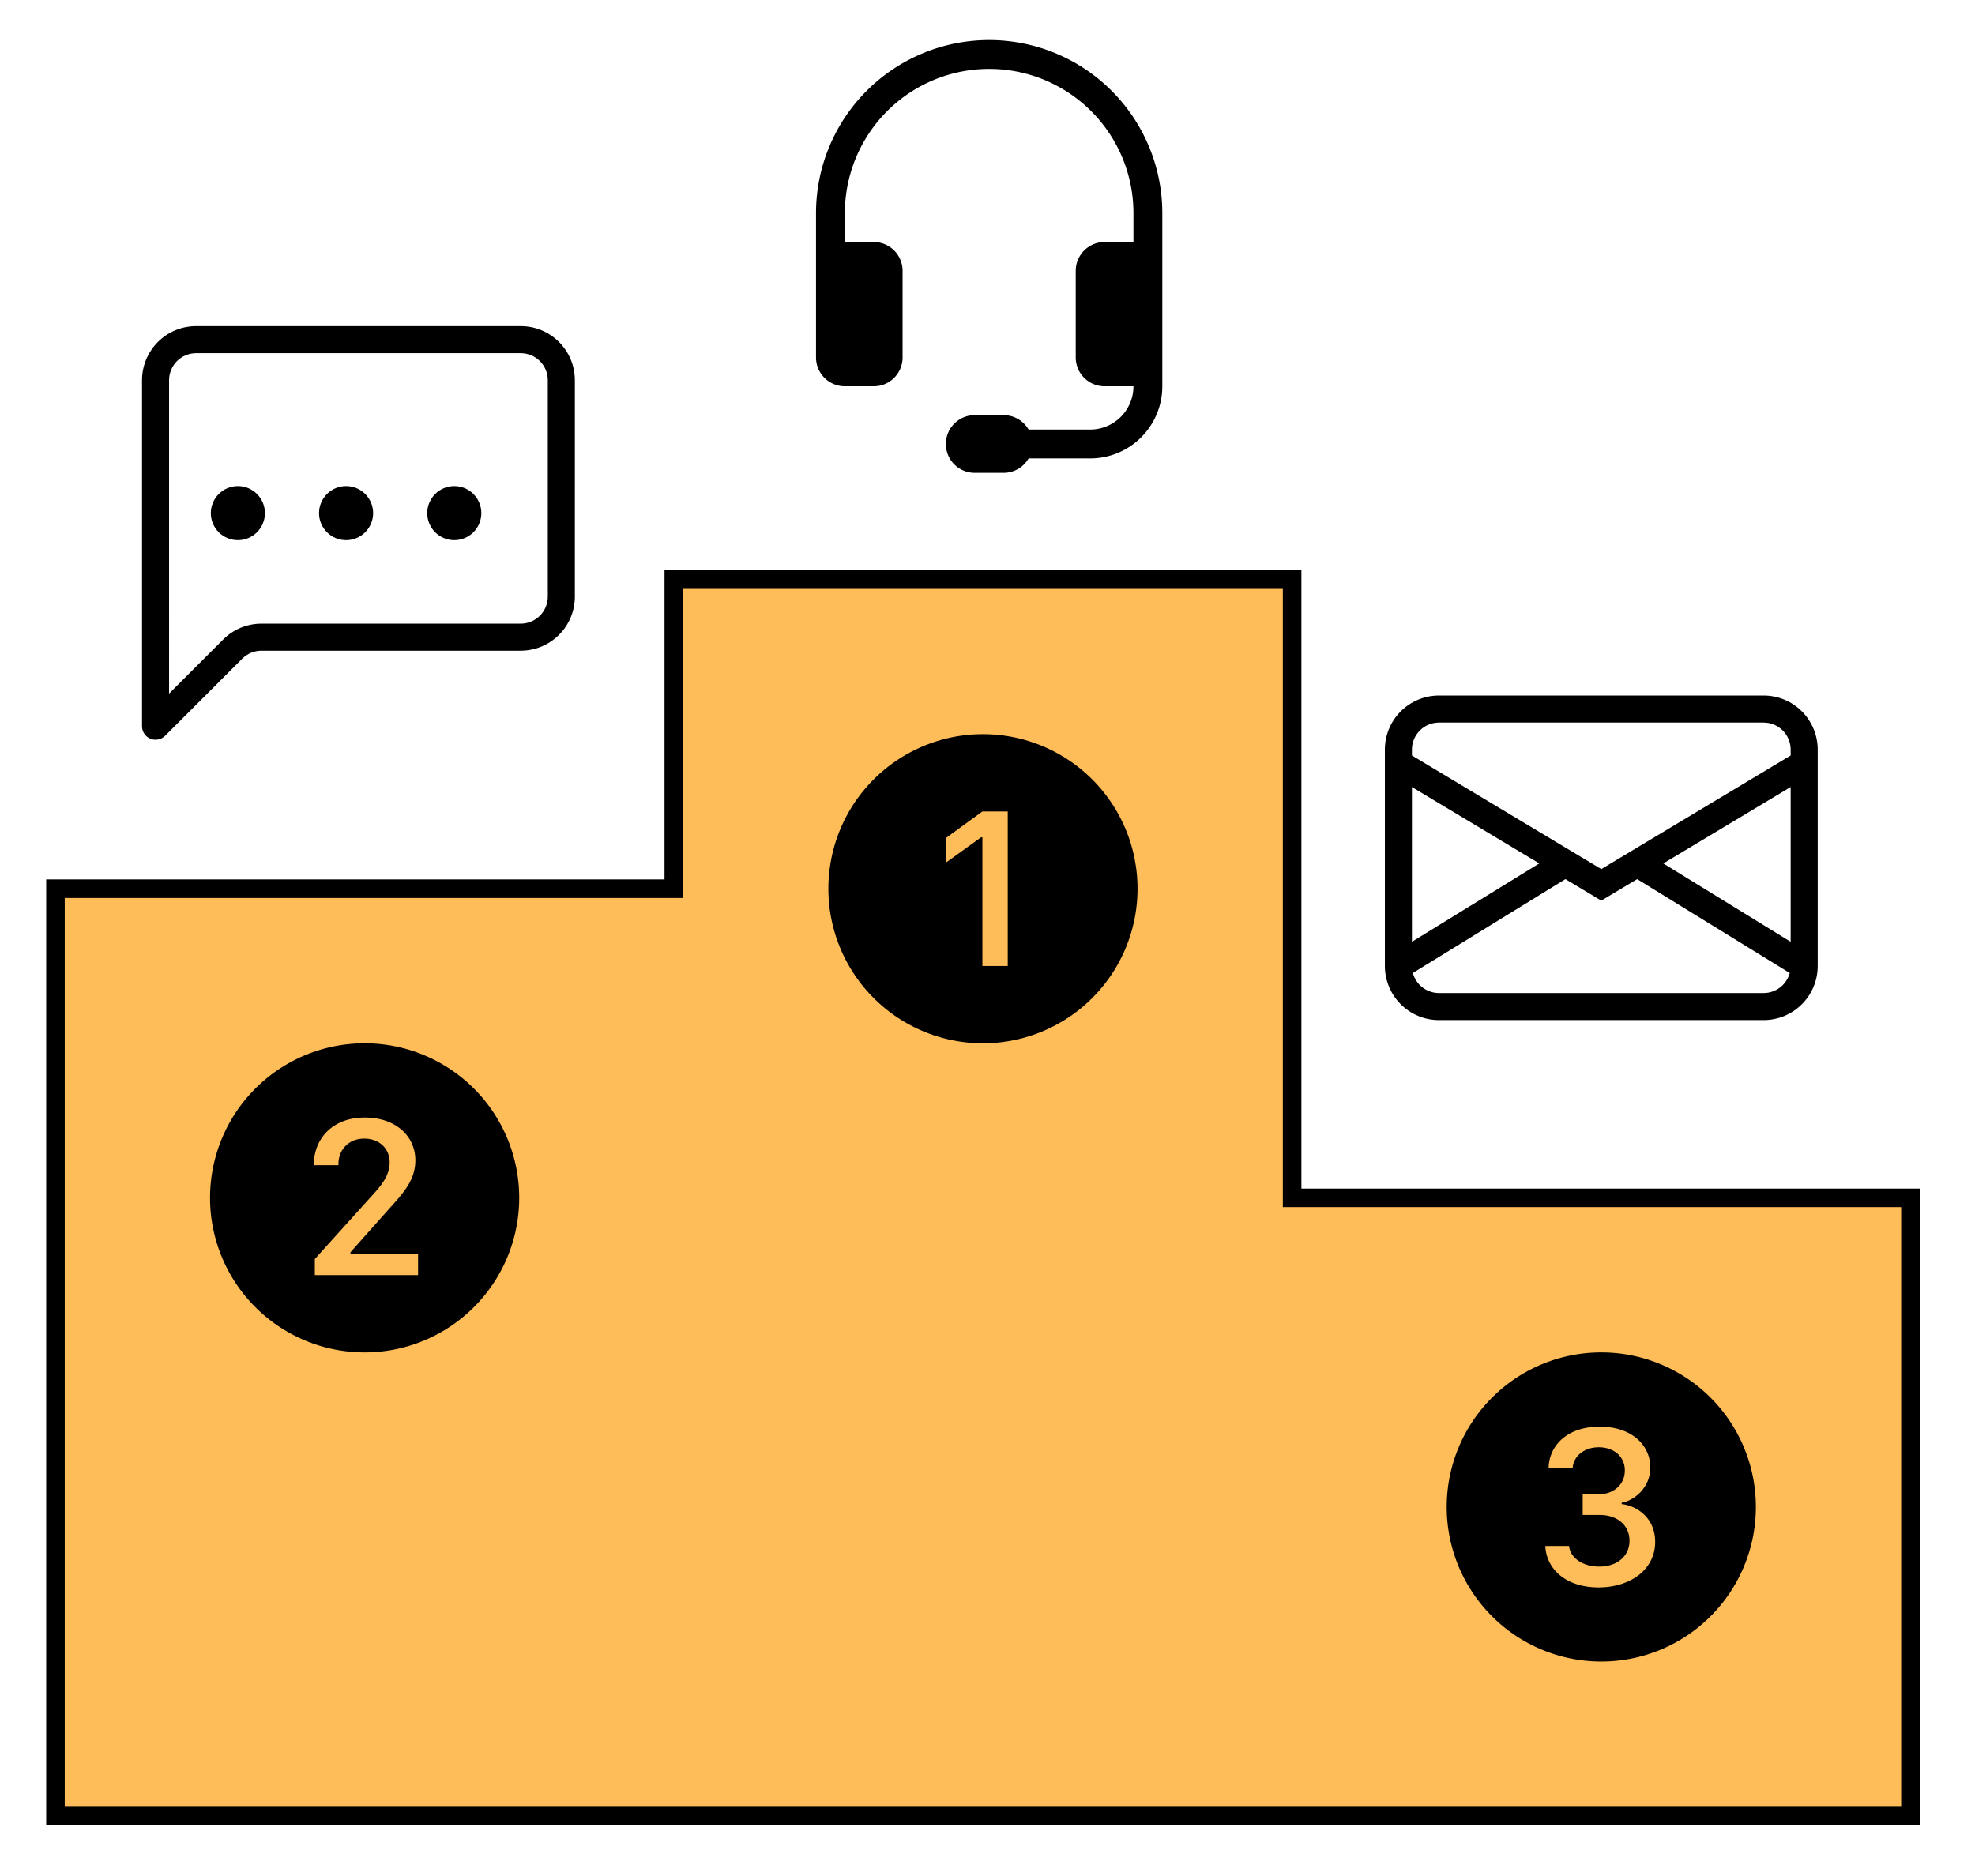
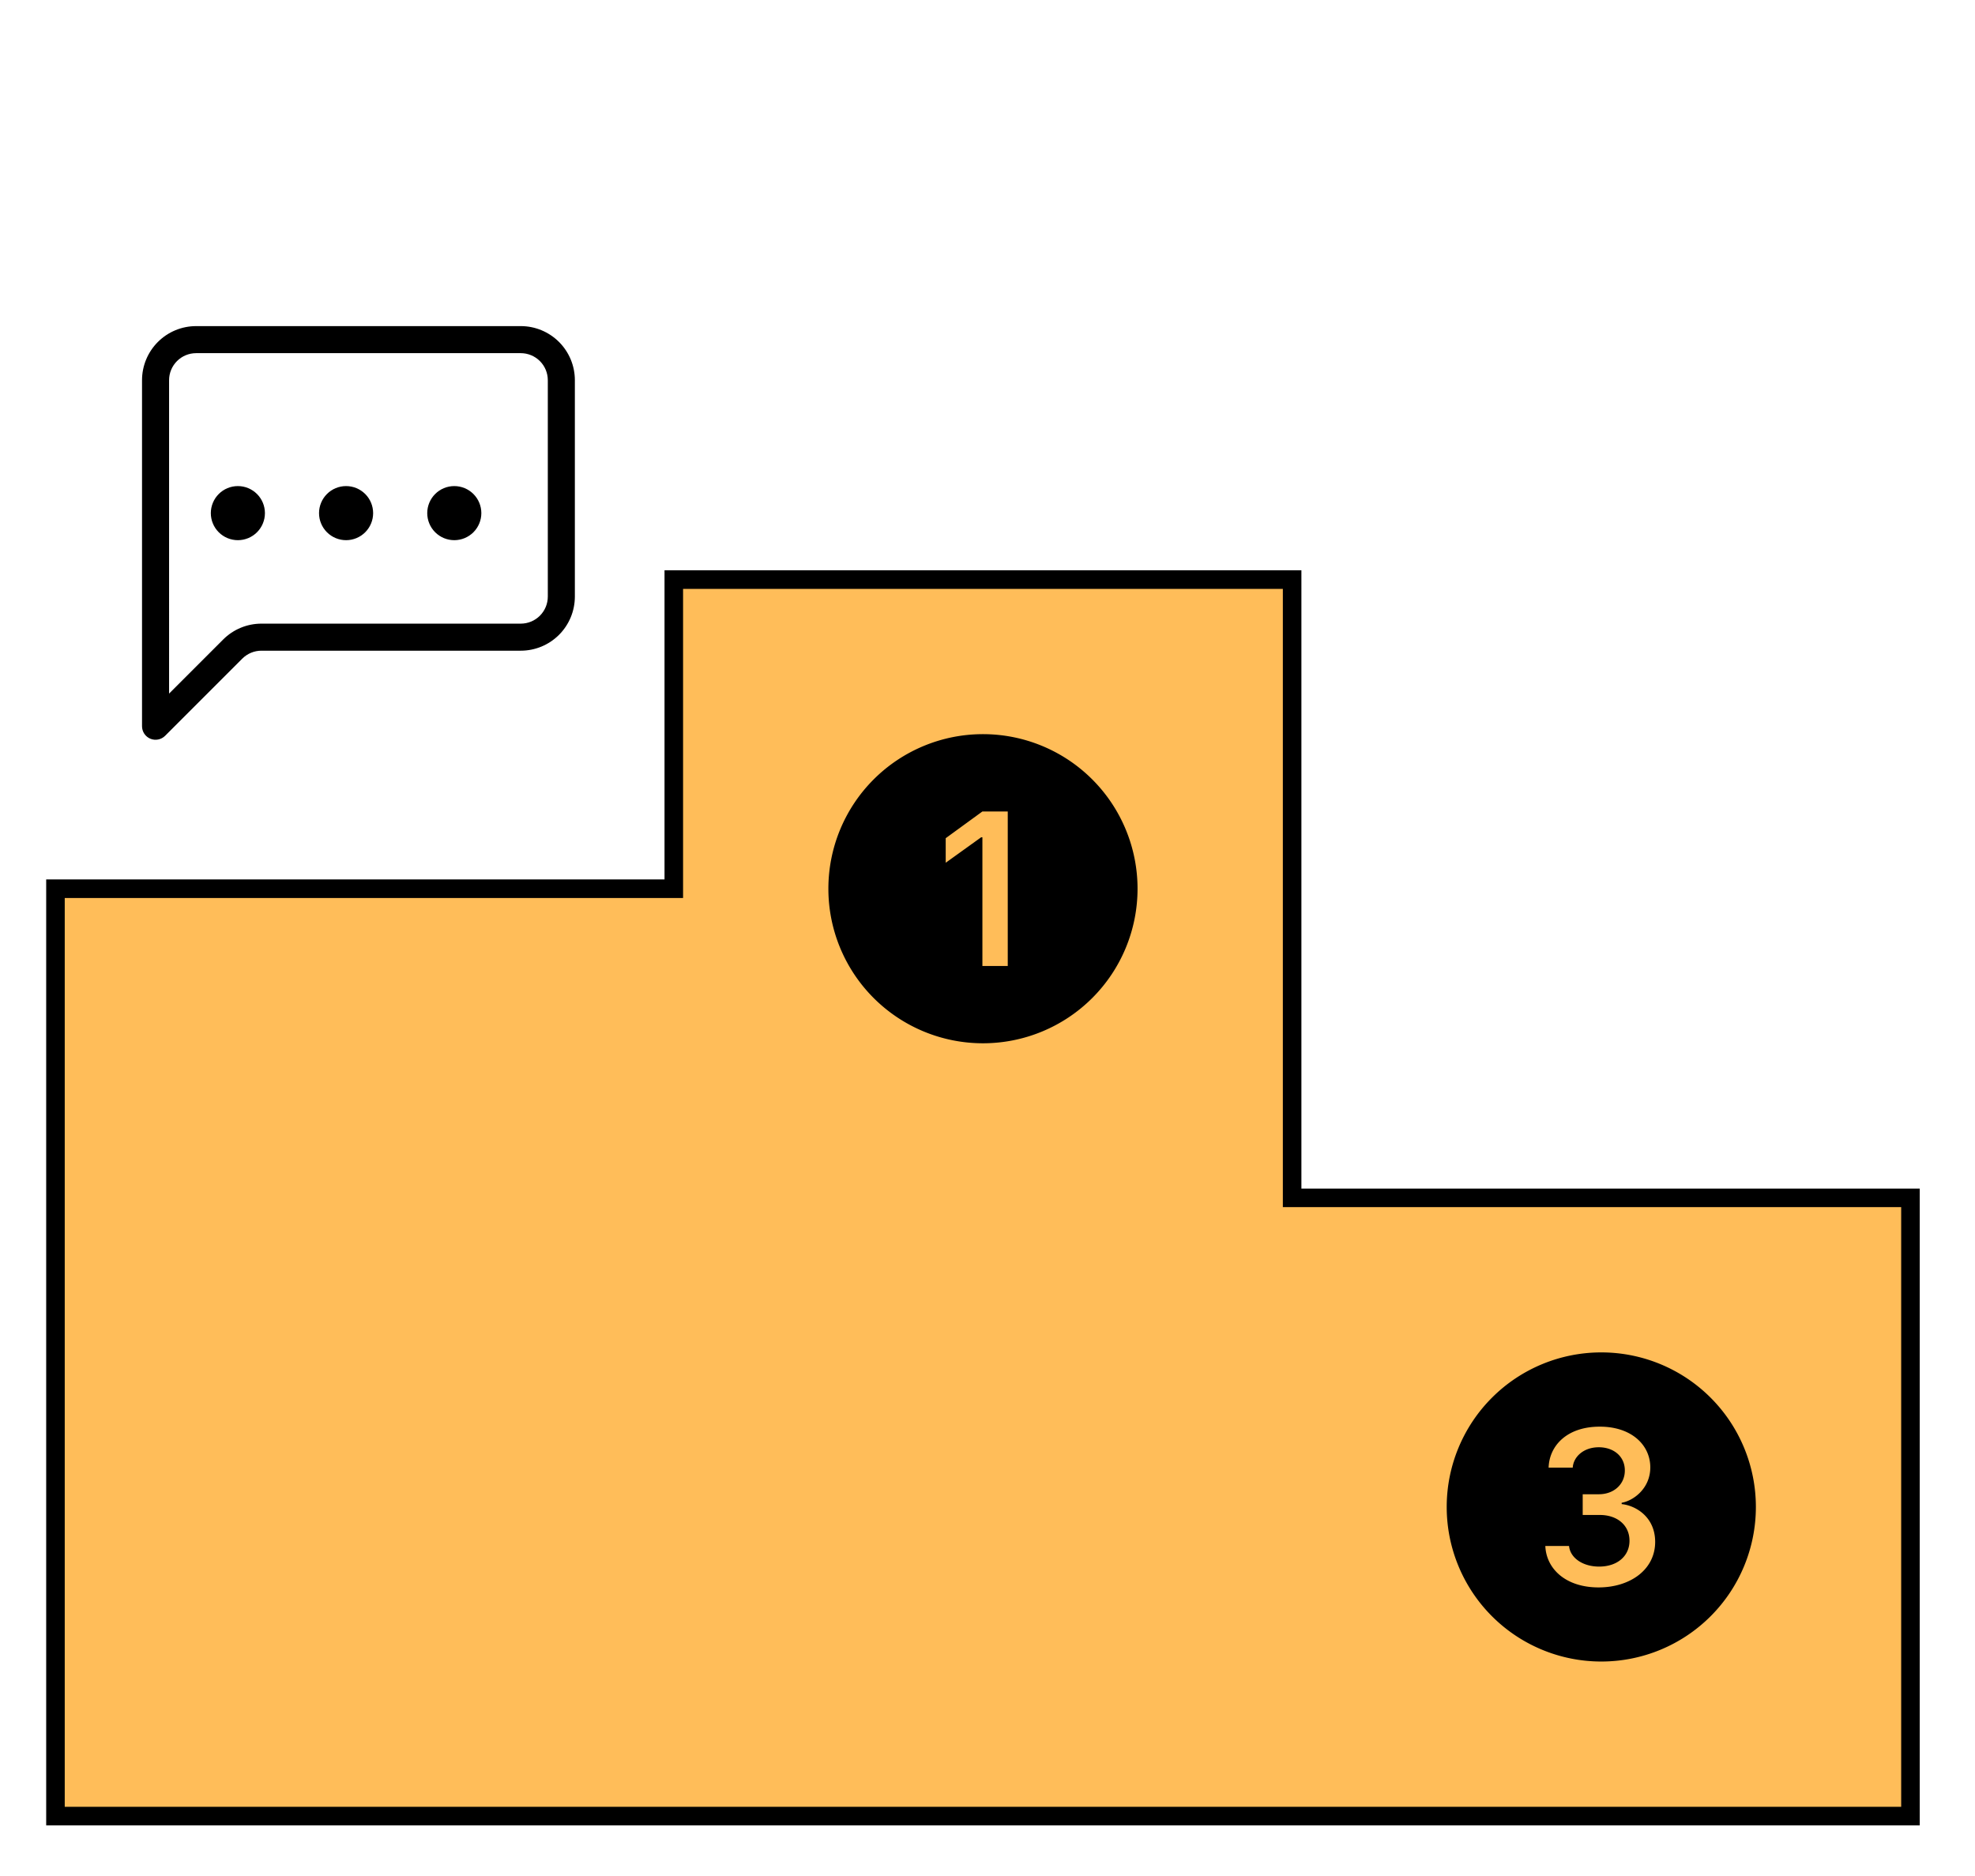
<svg xmlns="http://www.w3.org/2000/svg" xmlns:ns1="http://sodipodi.sourceforge.net/DTD/sodipodi-0.dtd" xmlns:ns2="http://www.inkscape.org/namespaces/inkscape" width="319.408" height="303.488" viewBox="0 0 319.408 303.488" fill="none" version="1.1" id="svg12" ns1:docname="podium-2.svg" ns2:version="1.3.1 (91b66b0783, 2023-11-16)" xml:space="preserve">
  <ns1:namedview id="namedview12" pagecolor="#ffffff" bordercolor="#000000" borderopacity="0.25" ns2:showpageshadow="2" ns2:pageopacity="0.0" ns2:pagecheckerboard="0" ns2:deskcolor="#d1d1d1" showgrid="false" ns2:zoom="1.0050311" ns2:cx="293.52324" ns2:cy="250.241" ns2:window-width="1920" ns2:window-height="1057" ns2:window-x="1912" ns2:window-y="-8" ns2:window-maximized="1" ns2:current-layer="svg12" />
  <path id="rect1" style="fill:#ffbd59;fill-opacity:1;stroke:#000000;stroke-width:3;stroke-dasharray:none;stroke-opacity:1" d="M 108.97,93.747 V 143.747 H 8.97 v 50 100 H 308.97 v -100 h -100 V 93.747 Z" />
  <path d="m 84.22,57.122 c 1.16,0 2.273,0.461 3.094,1.281 0.821,0.821 1.281,1.933 1.281,3.094 v 35 c 0,1.16 -0.461,2.273 -1.281,3.094 -0.821,0.82 -1.933,1.281 -3.094,1.281 h -41.939 c -2.321,0 -4.546,0.923 -6.186,2.564 l -8.75,8.75 V 61.497 c 0,-1.16 0.461,-2.273 1.281,-3.094 0.821,-0.821 1.933,-1.281 3.094,-1.281 z m -52.5,-4.375 c -2.321,0 -4.546,0.922 -6.187,2.563 -1.641,1.641 -2.563,3.867 -2.563,6.187 v 55.969 c 10e-5,0.433 0.129,0.856 0.369,1.216 0.241,0.36 0.583,0.64 0.983,0.806 0.4,0.165 0.84,0.208 1.264,0.123 0.424,-0.085 0.814,-0.294 1.12,-0.6 l 12.482,-12.482 c 0.82,-0.821 1.933,-1.282 3.093,-1.282 h 41.939 c 2.321,0 4.546,-0.922 6.187,-2.563 1.641,-1.641 2.563,-3.866 2.563,-6.187 V 61.497 c 0,-2.321 -0.922,-4.546 -2.563,-6.187 -1.641,-1.641 -3.867,-2.563 -6.187,-2.563 z" fill="#000000" id="path3" />
  <path d="m 42.845,82.997 c 0,1.16 -0.461,2.273 -1.281,3.094 -0.821,0.821 -1.933,1.281 -3.094,1.281 -1.16,0 -2.273,-0.461 -3.094,-1.281 -0.821,-0.821 -1.281,-1.933 -1.281,-3.094 0,-1.16 0.461,-2.273 1.281,-3.094 0.821,-0.821 1.933,-1.281 3.094,-1.281 1.16,0 2.273,0.461 3.094,1.281 0.821,0.821 1.281,1.933 1.281,3.094 z m 17.5,0 c 0,1.16 -0.461,2.273 -1.281,3.094 -0.821,0.821 -1.933,1.281 -3.094,1.281 -1.16,0 -2.273,-0.461 -3.094,-1.281 -0.821,-0.821 -1.281,-1.933 -1.281,-3.094 0,-1.16 0.461,-2.273 1.281,-3.094 0.821,-0.821 1.933,-1.281 3.094,-1.281 1.16,0 2.273,0.461 3.094,1.281 0.821,0.821 1.281,1.933 1.281,3.094 z m 17.5,0 c 0,1.16 -0.461,2.273 -1.281,3.094 -0.821,0.821 -1.933,1.281 -3.094,1.281 -1.16,0 -2.273,-0.461 -3.094,-1.281 -0.821,-0.821 -1.281,-1.933 -1.281,-3.094 0,-1.16 0.461,-2.273 1.281,-3.094 0.821,-0.821 1.933,-1.281 3.094,-1.281 1.16,0 2.273,0.461 3.094,1.281 0.821,0.821 1.281,1.933 1.281,3.094 z" fill="#000000" id="path4" />
-   <path d="m 223.97,121.247 c 0,-2.321 0.922,-4.546 2.563,-6.187 1.641,-1.641 3.866,-2.563 6.187,-2.563 h 52.5 c 2.321,0 4.546,0.922 6.187,2.563 1.641,1.641 2.563,3.866 2.563,6.187 v 35 c 0,2.321 -0.922,4.546 -2.563,6.187 -1.641,1.641 -3.866,2.563 -6.187,2.563 h -52.5 c -2.321,0 -4.546,-0.922 -6.187,-2.563 -1.641,-1.641 -2.563,-3.866 -2.563,-6.187 z m 8.75,-4.375 c -1.16,0 -2.273,0.461 -3.094,1.281 -0.82,0.821 -1.281,1.934 -1.281,3.094 v 0.949 l 30.625,18.375 30.625,-18.375 v -0.949 c 0,-1.16 -0.461,-2.273 -1.281,-3.094 -0.821,-0.82 -1.934,-1.281 -3.094,-1.281 z m 56.875,10.426 -20.598,12.359 20.598,12.674 z m -0.149,30.082 -24.675,-15.185 -5.801,3.478 -5.801,-3.478 -24.675,15.181 c 0.248,0.931 0.797,1.754 1.562,2.341 0.764,0.587 1.7,0.905 2.664,0.905 h 52.5 c 0.963,0 1.899,-0.318 2.663,-0.904 0.764,-0.586 1.314,-1.408 1.563,-2.338 z m -61.101,-5.049 20.598,-12.674 -20.598,-12.359 z" fill="#000000" id="path5" />
  <defs id="defs12">
    <clipPath id="clip0_0_1">
      <rect width="70" height="70" fill="#ffffff" transform="translate(114)" id="rect9" x="0" y="0" />
    </clipPath>
    <clipPath id="clip1_0_1">
      <rect width="46" height="46" fill="#ffffff" transform="translate(129,109)" id="rect10" x="0" y="0" />
    </clipPath>
    <clipPath id="clip2_0_1">
      <rect width="46" height="46" fill="#ffffff" transform="translate(28,183)" id="rect11" x="0" y="0" />
    </clipPath>
    <clipPath id="clip3_0_1">
      <rect width="46" height="46" fill="#ffffff" transform="translate(225,206)" id="rect12" x="0" y="0" />
    </clipPath>
  </defs>
  <g style="fill:currentColor" id="g1" transform="matrix(4.667,0,0,4.667,122.637,6.475)">
-     <path d="M 8,1 A 5,5 0 0 0 3,6 v 1 h 1 a 1,1 0 0 1 1,1 v 3 A 1,1 0 0 1 4,12 H 3 A 1,1 0 0 1 2,11 V 6 a 6,6 0 1 1 12,0 v 6 a 2.5,2.5 0 0 1 -2.5,2.5 H 9.366 A 1,1 0 0 1 8.5,15 h -1 a 1,1 0 1 1 0,-2 h 1 a 1,1 0 0 1 0.866,0.5 H 11.5 A 1.5,1.5 0 0 0 13,12 H 12 A 1,1 0 0 1 11,11 V 8 a 1,1 0 0 1 1,-1 h 1 V 6 A 5,5 0 0 0 8,1" id="path1" />
-   </g>
+     </g>
  <g style="fill:currentColor" id="g3" transform="matrix(3.125,0,0,3.125,33.97,168.747)">
-     <path d="M 16,8 A 8,8 0 1 1 0,8 8,8 0 0 1 16,8 M 6.646,6.24 c 0,-0.691 0.493,-1.306 1.336,-1.306 0.756,0 1.313,0.492 1.313,1.236 0,0.697 -0.469,1.23 -0.902,1.705 L 5.422,11.168 V 12 h 5.344 V 10.893 H 7.268 V 10.816 L 9.242,8.596 9.338,8.489 c 0.688,-0.763 1.287,-1.428 1.287,-2.43 0,-1.266 -1.031,-2.215 -2.613,-2.215 -1.758,0 -2.637,1.19 -2.637,2.402 v 0.065 h 1.271 v -0.07 z" id="path1-3" />
-   </g>
+     </g>
  <g style="fill:currentColor" id="g4" transform="matrix(3.125,0,0,3.125,133.97,118.747)">
    <path d="M 16,8 A 8,8 0 1 1 0,8 8,8 0 0 1 16,8 M 9.283,4.002 H 7.971 L 6.072,5.385 V 6.656 L 7.906,5.338 H 7.971 V 12 h 1.312 z" id="path1-2" />
  </g>
  <g style="fill:currentColor" id="g5" transform="matrix(3.125,0,0,3.125,233.97,218.747)">
    <path d="M 16,8 A 8,8 0 1 1 0,8 8,8 0 0 1 16,8 M 7.918,8.414 c 0.92,0 1.535,0.54 1.541,1.318 0.012,0.791 -0.615,1.36 -1.588,1.354 C 7.01,11.08 6.389,10.617 6.331,10.02 H 5.104 c 0.047,1.177 1.05,2.144 2.754,2.144 1.653,0 2.954,-0.937 2.93,-2.396 C 10.765,8.49 9.757,7.922 9.054,7.852 V 7.782 C 9.651,7.682 10.559,7.043 10.536,5.906 10.506,4.729 9.493,3.832 7.899,3.844 6.224,3.85 5.309,4.828 5.274,5.964 H 6.522 C 6.558,5.408 7.079,4.91 7.87,4.91 8.655,4.91 9.218,5.396 9.218,6.105 9.224,6.82 8.655,7.342 7.876,7.342 H 7.038 v 1.072 h 0.879 z" id="path1-01" />
  </g>
</svg>